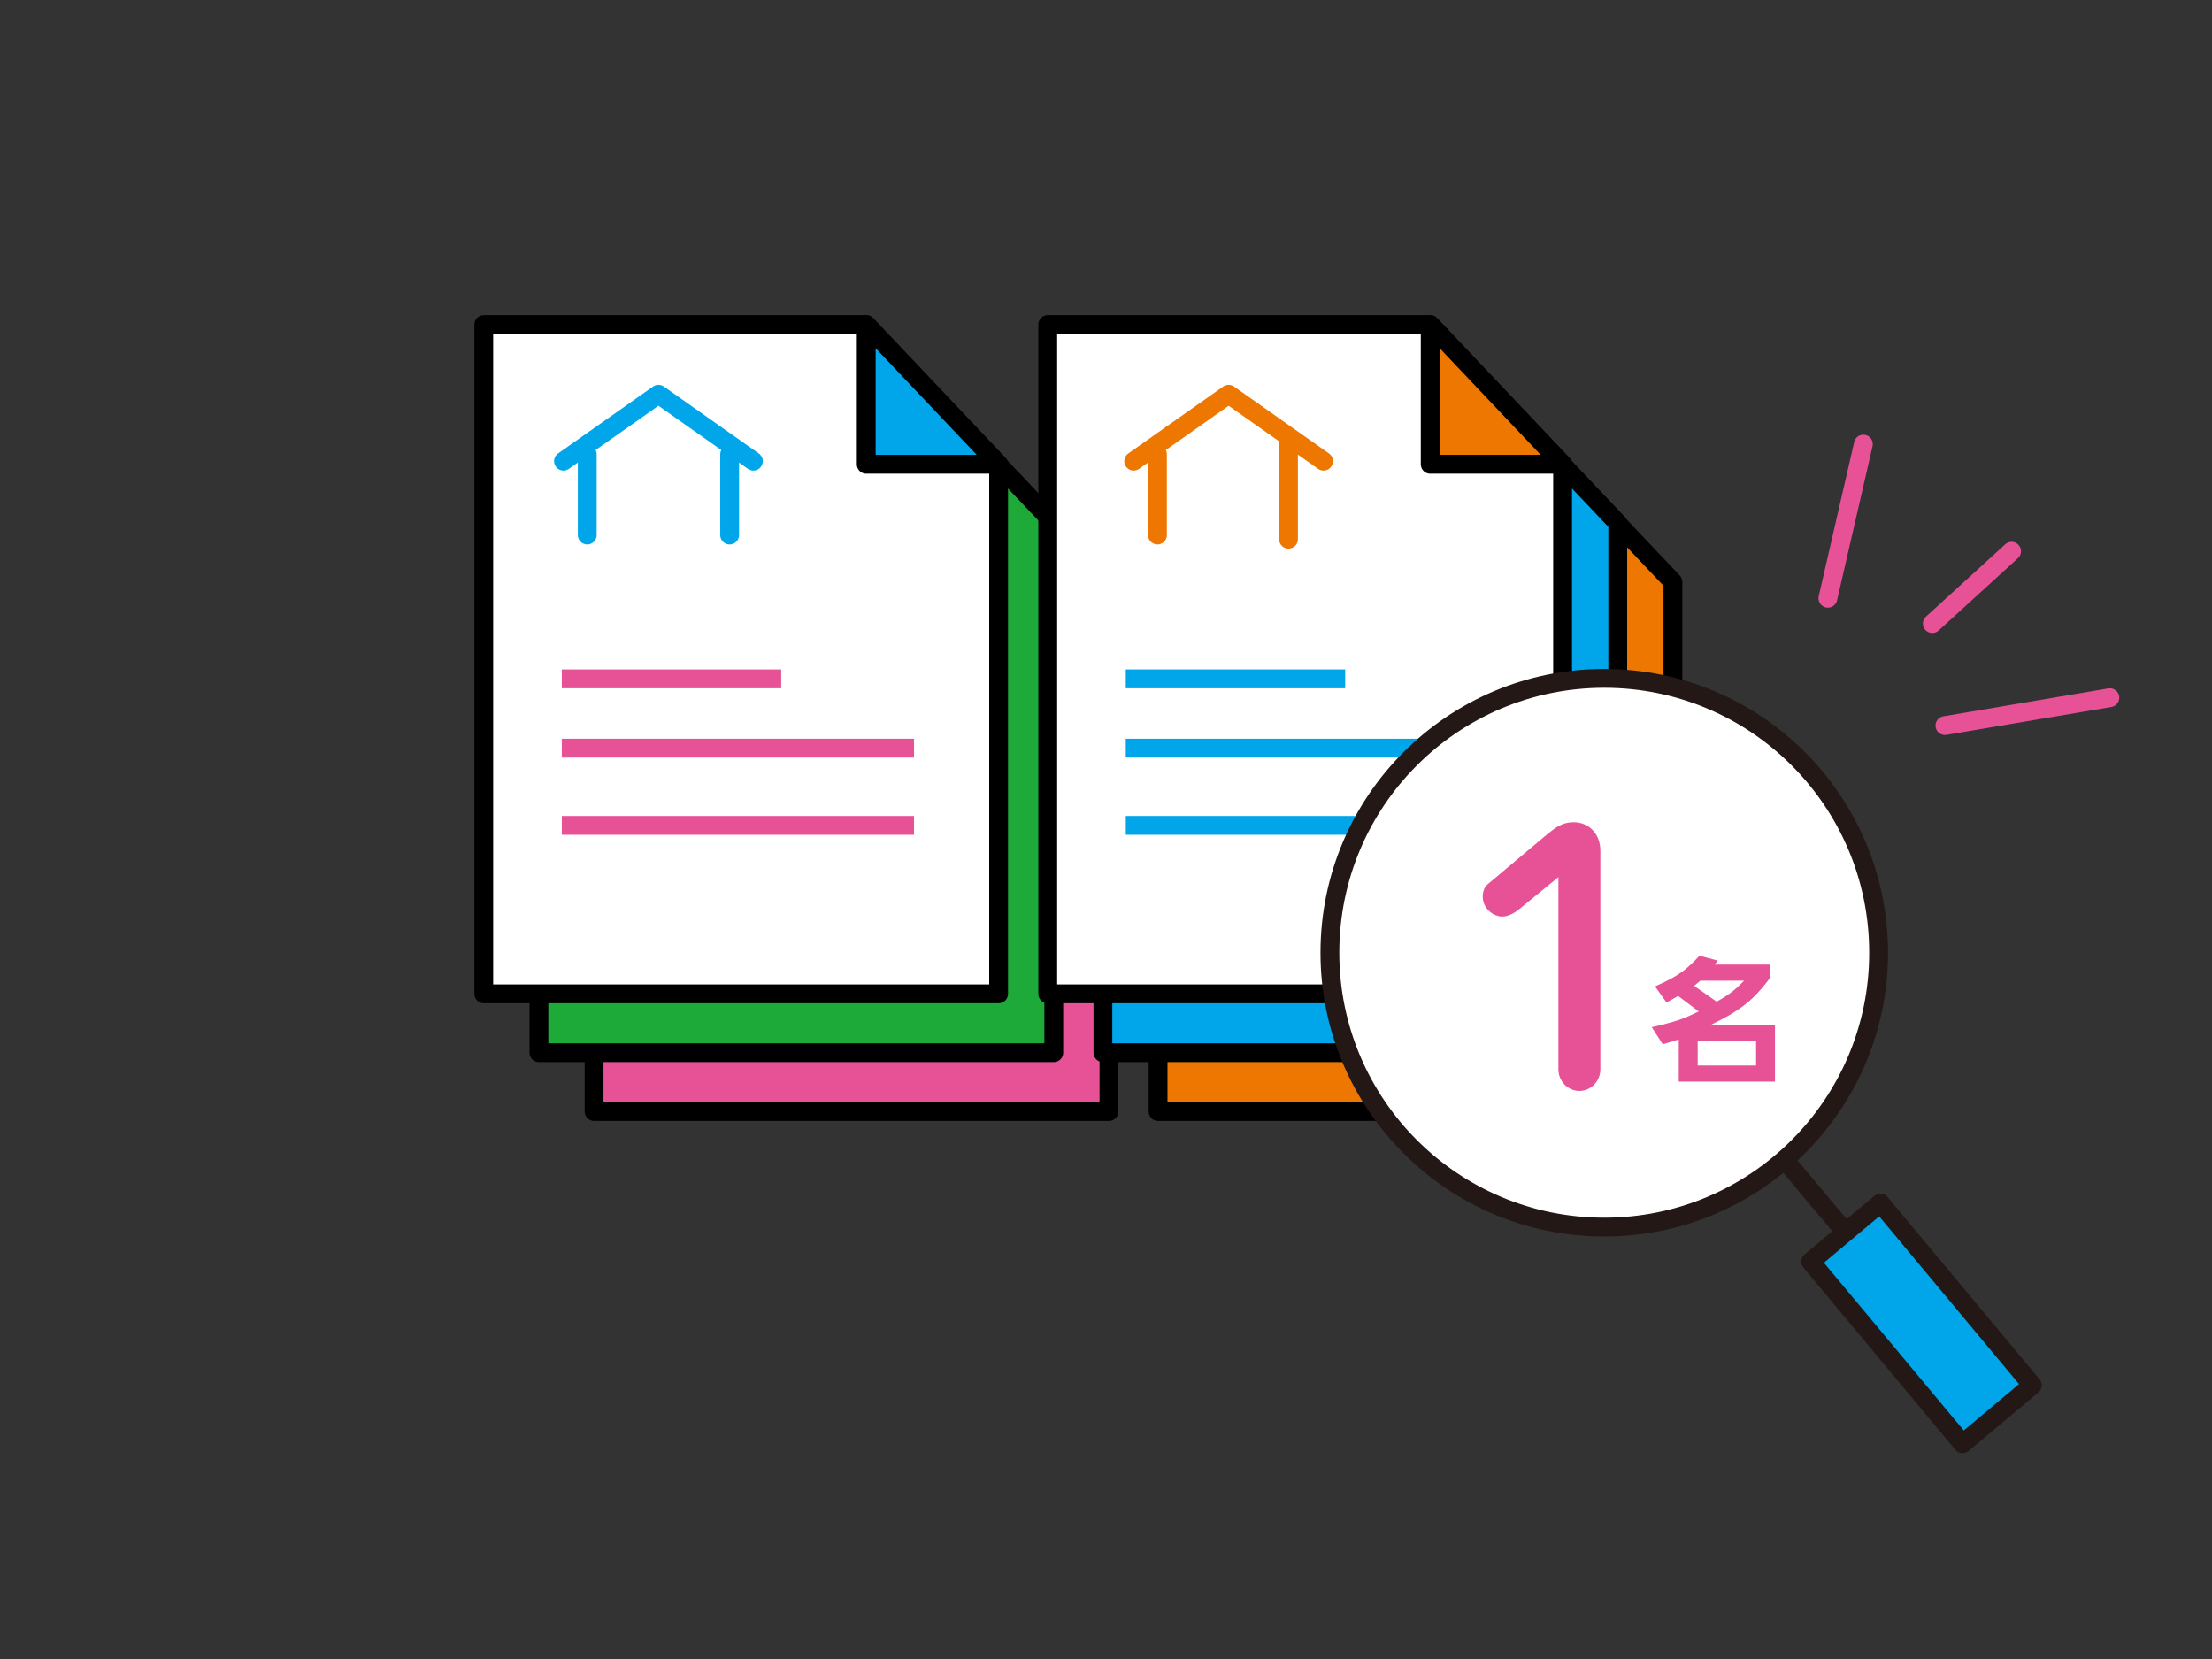
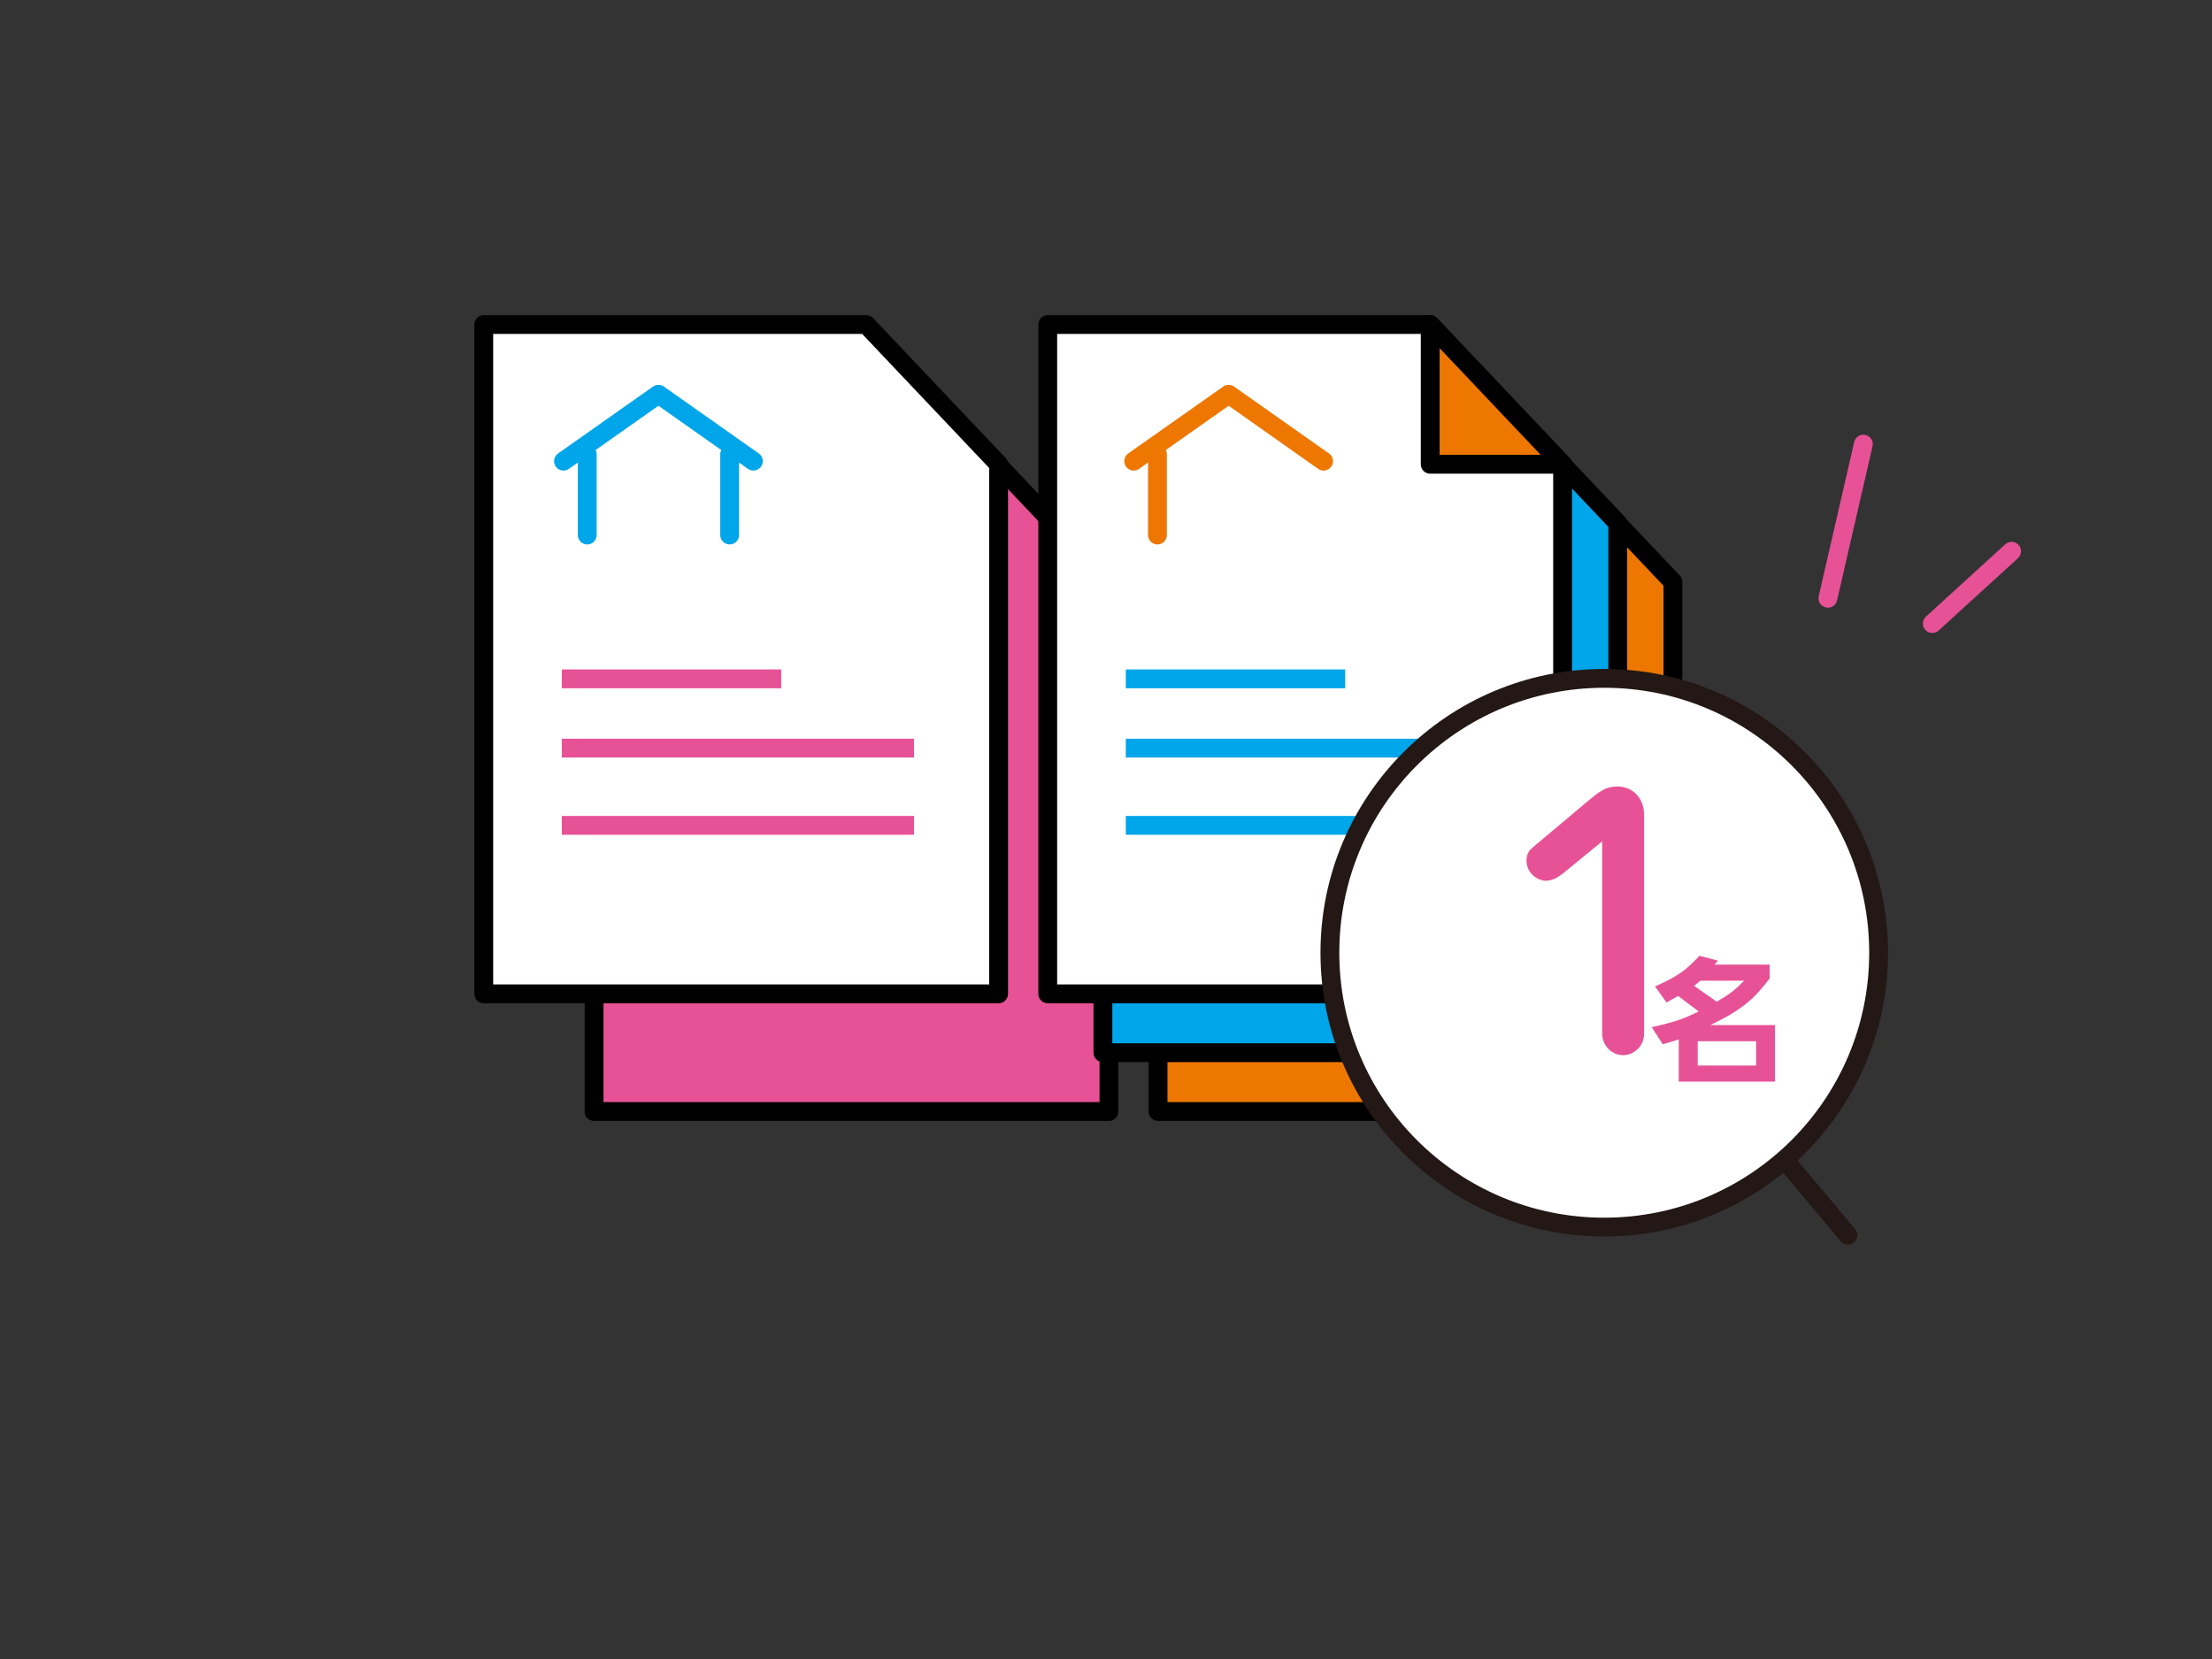
<svg xmlns="http://www.w3.org/2000/svg" id="a" width="400" height="300" viewBox="0 0 400 300">
  <rect x="0" y="0" width="400" height="300" fill="#333333" stroke="none" />
  <defs>
    <style>.b,.c,.d,.e,.f,.g,.h,.i,.j,.k,.l,.m,.n{stroke-width:3.402px;}.b,.o,.k{stroke-miterlimit:10;}.b,.g{stroke:#00a6e9;}.b,.k{fill:#f5f7f7;}.c,.d,.e,.f,.g,.h,.i,.j,.l,.m,.n{stroke-linejoin:round;}.c,.e,.f,.j,.l,.n{stroke:#000;}.c,.n{fill:#ed7700;}.d,.o,.k{stroke:#e75297;}.d,.g,.h,.i,.m,.n{stroke-linecap:round;}.d,.g,.i{fill:none;}.o,.p,.f{fill:#e75297;}.e,.m{fill:#fff;}.h,.j{fill:#00a6e9;}.h,.m{stroke:#231815;}.i{stroke:#ed7700;}.l{fill:#1eaa39;}</style>
  </defs>
-   <line class="d" x1="351.704" y1="131.209" x2="381.532" y2="126.165" />
  <line class="d" x1="349.424" y1="112.759" x2="363.76" y2="99.682" />
  <line class="d" x1="330.541" y1="108.184" x2="336.957" y2="80.311" />
  <polygon class="f" points="200.532 201 107.43 201 107.43 79.967 176.591 79.967 200.532 105.238 200.532 201" />
-   <polygon class="l" points="190.557 190.36 97.454 190.36 97.454 69.327 166.616 69.327 190.557 94.597 190.557 190.36" />
  <polygon class="e" points="180.582 179.719 87.479 179.719 87.479 58.686 156.641 58.686 180.582 83.957 180.582 179.719" />
-   <polygon class="j" points="156.641 58.686 156.641 83.957 180.582 83.957 156.641 58.686" />
  <line class="k" x1="101.592" y1="122.758" x2="141.267" y2="122.758" />
  <line class="k" x1="101.592" y1="135.287" x2="165.286" y2="135.287" />
  <line class="k" x1="101.592" y1="149.252" x2="165.286" y2="149.252" />
  <polygon class="c" points="302.517 201 209.415 201 209.415 79.967 278.577 79.967 302.517 105.238 302.517 201" />
  <polygon class="j" points="292.542 190.36 199.44 190.36 199.44 69.327 268.602 69.327 292.542 94.597 292.542 190.36" />
  <polygon class="e" points="282.567 179.719 189.465 179.719 189.465 58.686 258.626 58.686 282.567 83.957 282.567 179.719" />
  <polygon class="n" points="258.626 58.686 258.626 83.957 282.567 83.957 258.626 58.686" />
  <line class="b" x1="203.578" y1="122.758" x2="243.253" y2="122.758" />
  <line class="b" x1="203.578" y1="135.287" x2="267.272" y2="135.287" />
  <line class="b" x1="203.578" y1="149.252" x2="267.272" y2="149.252" />
  <polyline class="g" points="101.896 83.391 119.068 71.292 136.232 83.391" />
  <path class="g" d="M131.943,96.752v-14.597" />
  <path class="g" d="M106.193,82.155v14.597" />
  <polyline class="i" points="205.005 83.391 222.177 71.292 239.341 83.391" />
-   <path class="i" d="M233,97.5v-16.988" />
  <path class="i" d="M209.302,82.155v14.597" />
  <line class="m" x1="323.148" y1="210.232" x2="334.172" y2="223.369" />
-   <polygon class="h" points="367.5 250.5 354.897 261.075 327.43 228.132 340.032 217.557 367.5 250.5" />
  <circle class="m" cx="290.099" cy="172.284" r="49.613" />
-   <path class="o" d="M282.31,157.561l-7.912,6.468c-.867.693-1.847,1.213-2.773,1.213-1.211,0-3.001-1.155-3.001-3.119,0-1.155.52-1.674.867-1.963l10.106-8.49c1.962-1.617,3.004-2.483,4.967-2.483,2.31,0,4.331,1.675,4.331,4.678v39.503c0,1.963-1.559,3.407-3.292,3.407-1.79,0-3.292-1.501-3.292-3.407v-35.807Z" />
+   <path class="o" d="M282.31,157.561c-.867.693-1.847,1.213-2.773,1.213-1.211,0-3.001-1.155-3.001-3.119,0-1.155.52-1.674.867-1.963l10.106-8.49c1.962-1.617,3.004-2.483,4.967-2.483,2.31,0,4.331,1.675,4.331,4.678v39.503c0,1.963-1.559,3.407-3.292,3.407-1.79,0-3.292-1.501-3.292-3.407v-35.807Z" />
  <path class="p" d="M309.316,185.37h11.657v10.229h-17.396v-7.642c-.951.317-1.92.61-2.904.879l-1.99-3.088c2.026-.456,3.63-.879,4.81-1.27.993-.333,2.222-.858,3.687-1.575l-3.735-2.808c-.659.407-1.354.802-2.087,1.184l-2.076-2.905c2.125-.919,3.776-1.814,4.957-2.686.928-.684,1.953-1.636,3.076-2.856l3.356.891-.635.708h9.985v2.502c-1.058,1.367-1.945,2.409-2.661,3.125-1.318,1.318-2.873,2.495-4.663,3.528-.732.423-1.859,1.018-3.381,1.782ZM310.427,181.134c1.213-.684,2.173-1.306,2.881-1.868.569-.447,1.262-1.086,2.075-1.917h-7.91l-1.123.928,4.077,2.856ZM317.556,188.288h-10.56v4.395h10.56v-4.395Z" />
</svg>